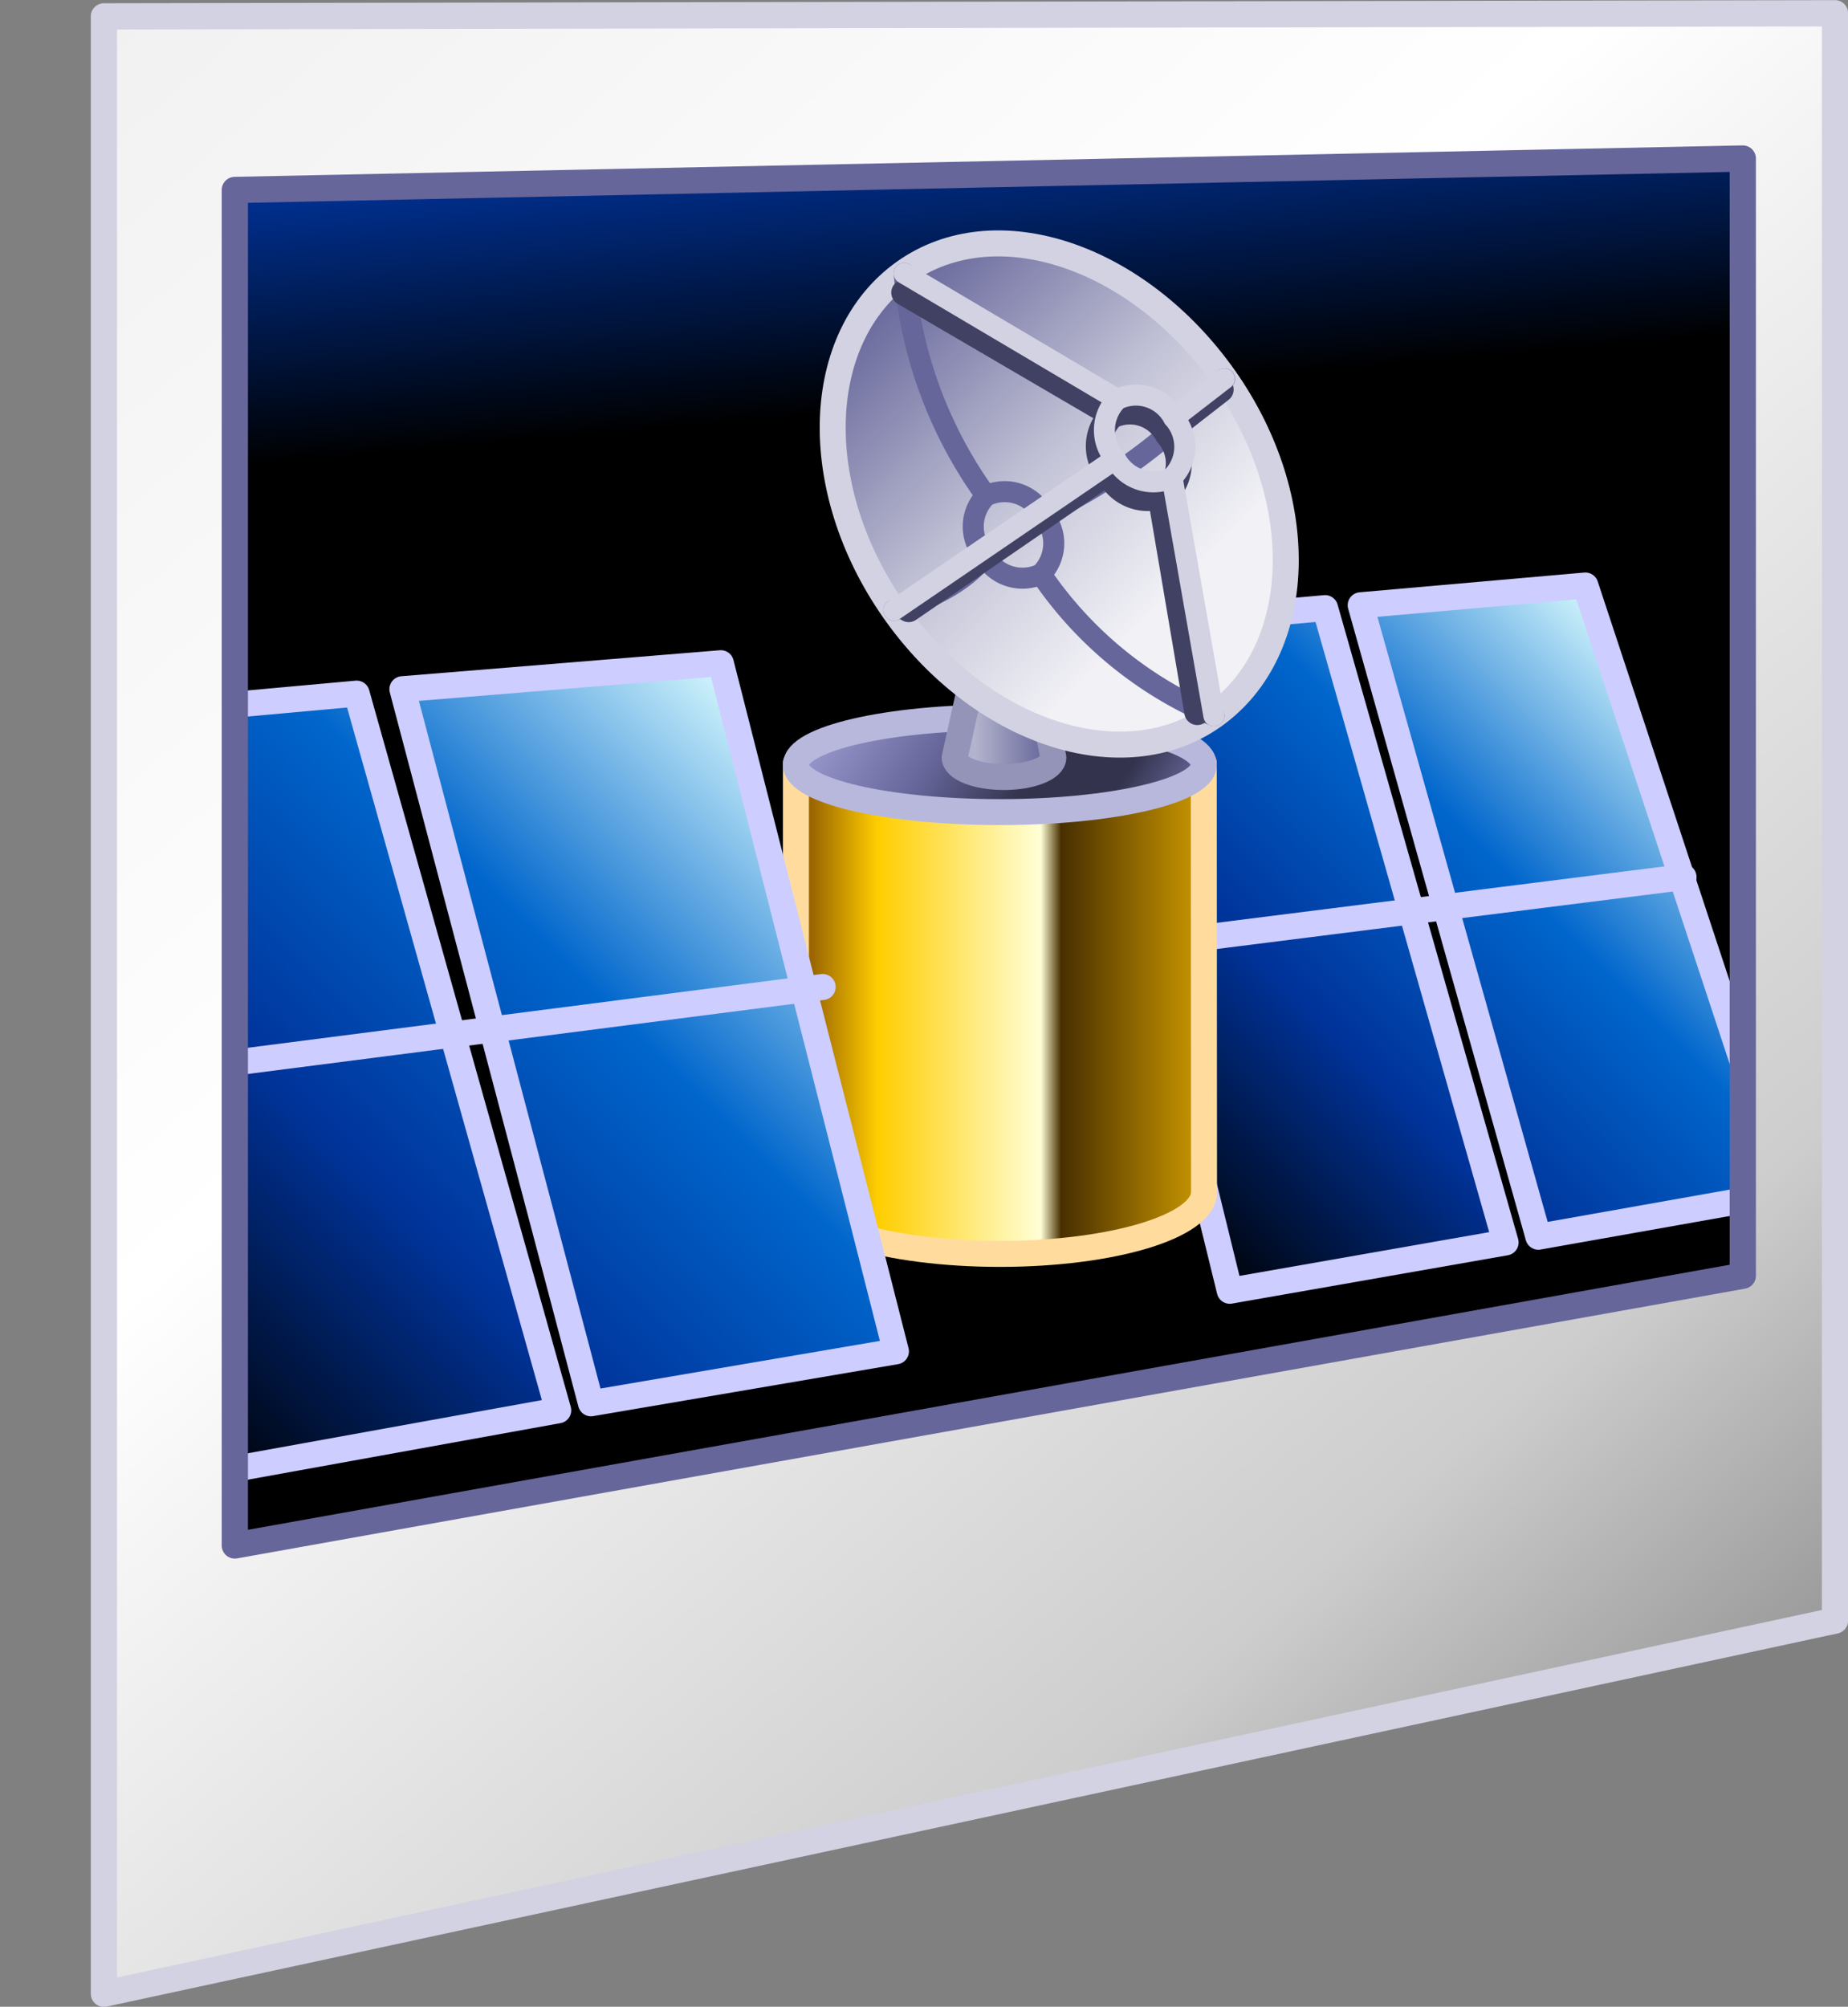
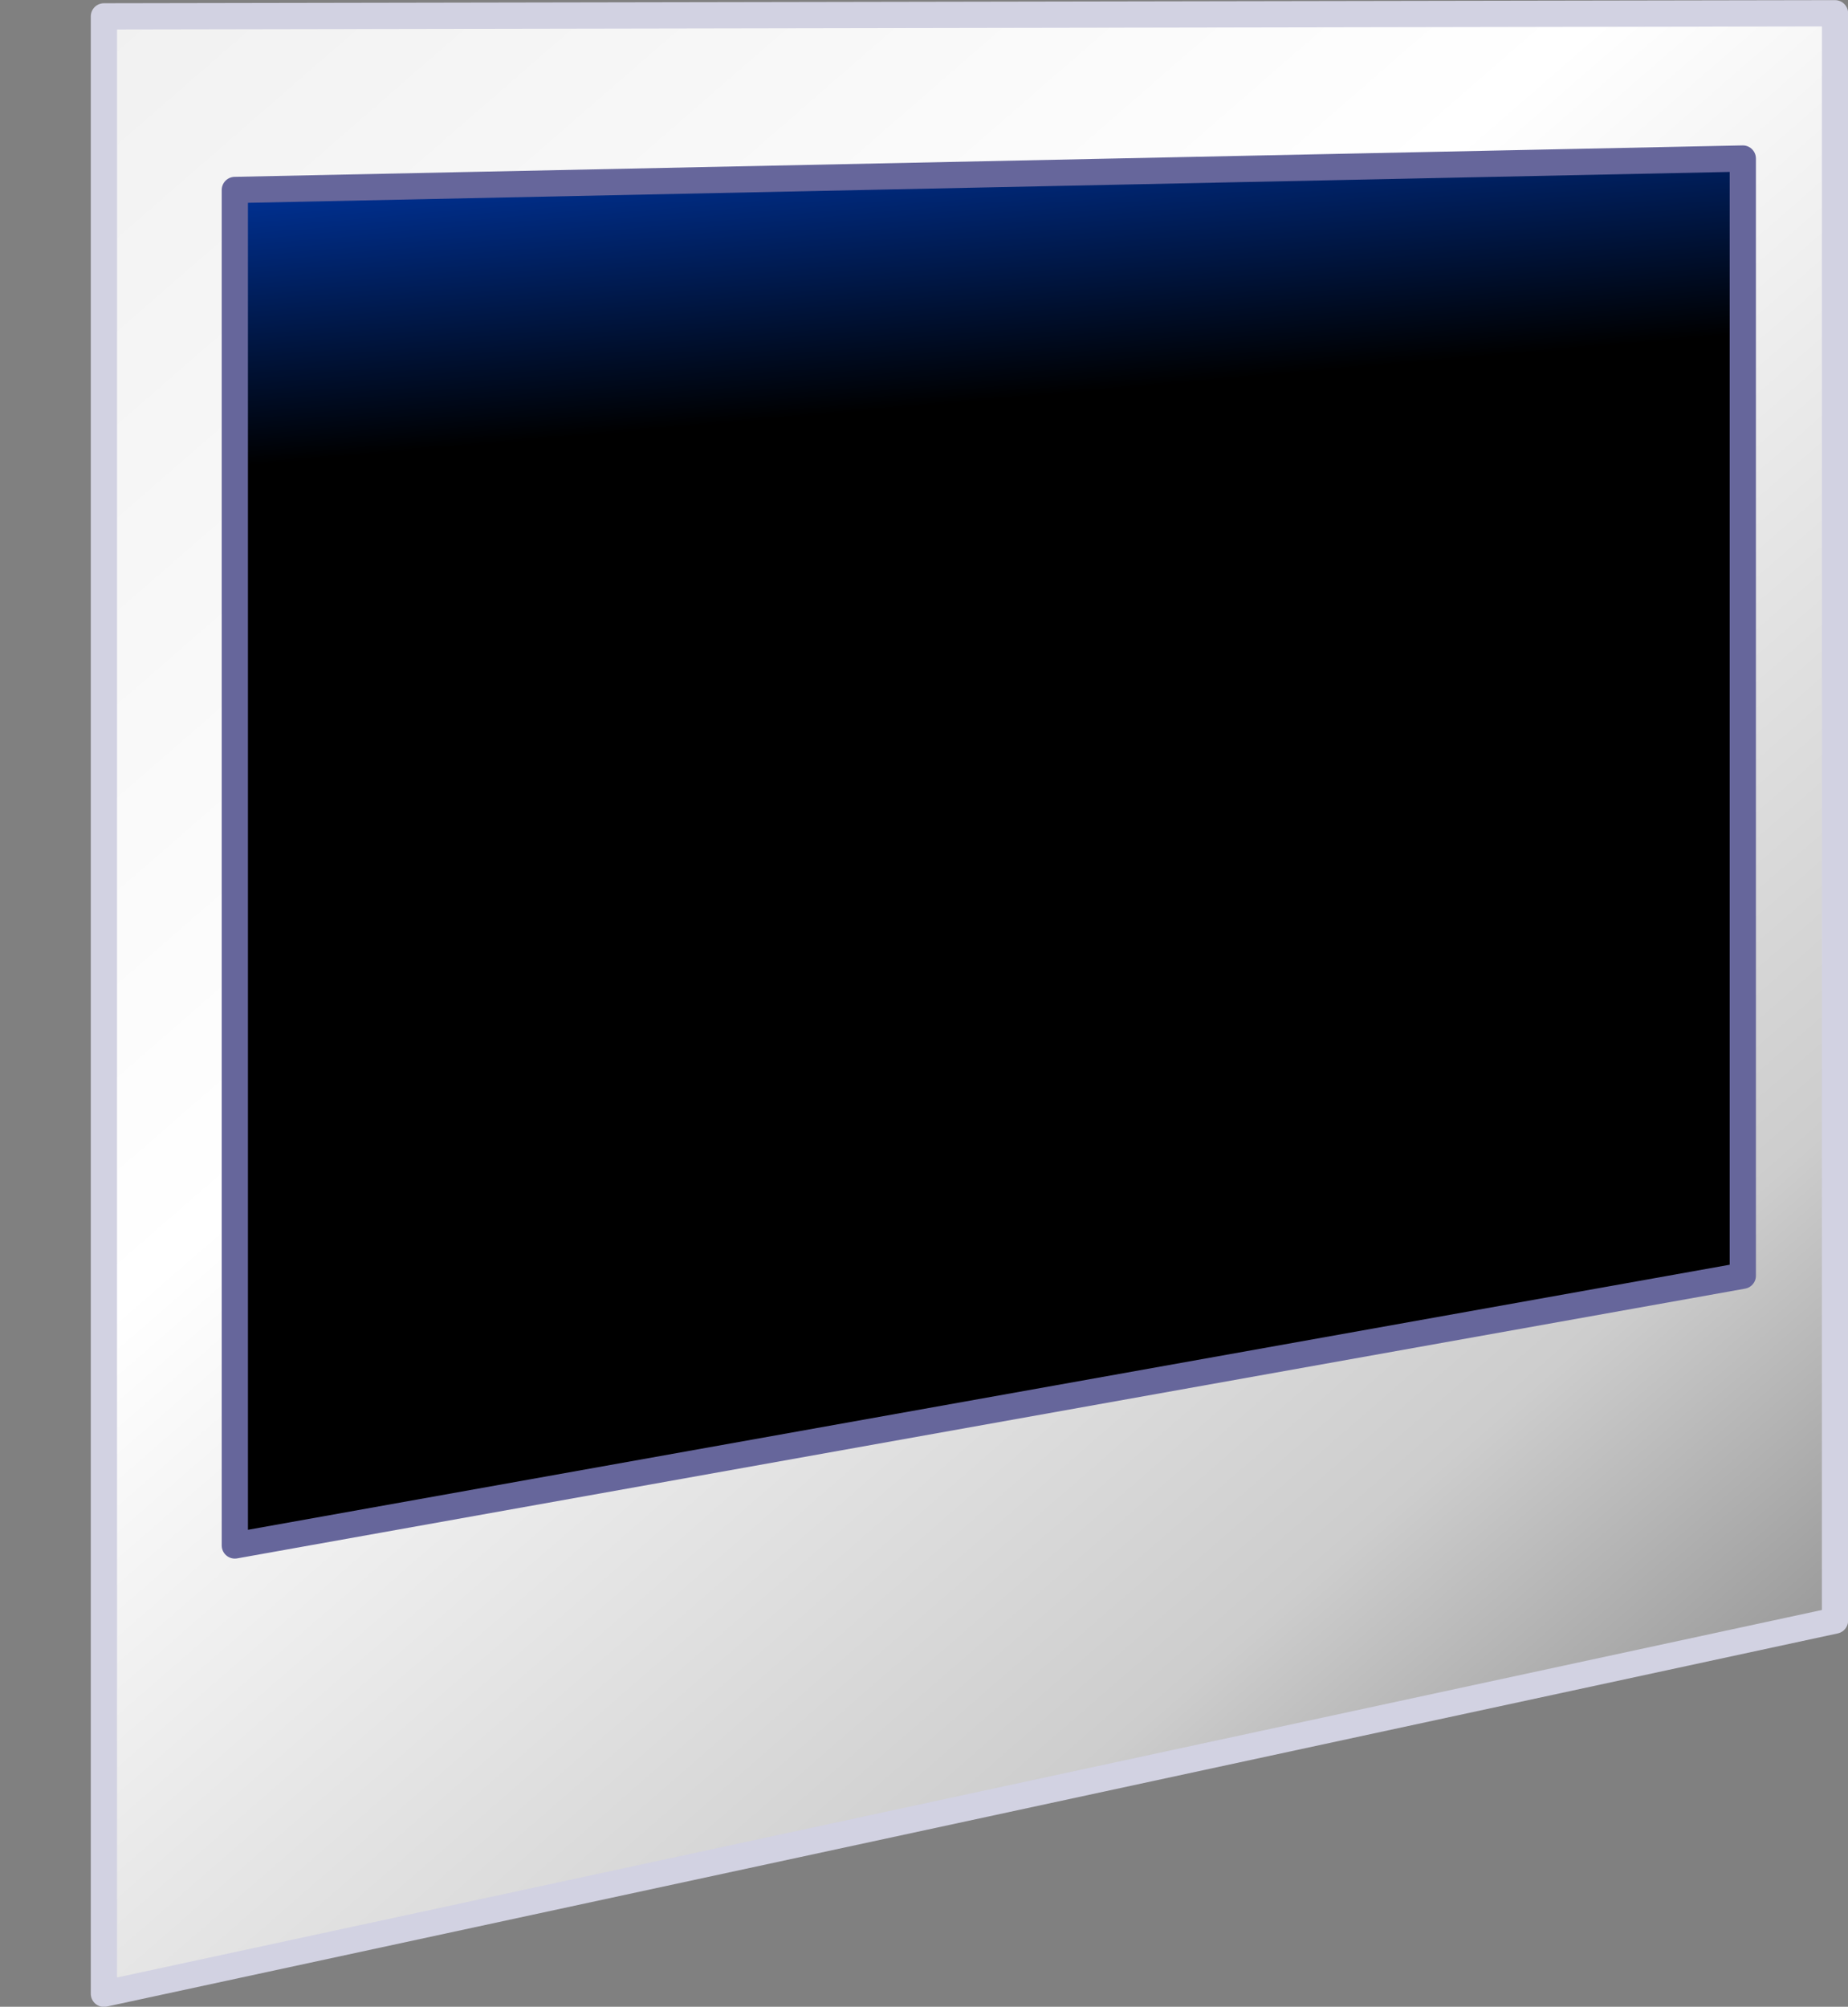
<svg xmlns="http://www.w3.org/2000/svg" xmlns:xlink="http://www.w3.org/1999/xlink" viewBox="0 0 71.14 77.22" style="background-color:#f6f6f6">
  <rect x="0" y="0" width="71.14" height="77.22" fill="#808080" stroke="none" />
  <defs>
    <linearGradient id="e77094aa-151e-4c0c-905e-3a0b0c5d654f" x1="2480.14" y1="-1579.01" x2="2484.67" y2="-1527.26" gradientTransform="translate(-2448 1584)" gradientUnits="userSpaceOnUse">
      <stop offset="0" stop-color="#00339a" />
      <stop offset="0.21" />
      <stop offset="1" />
    </linearGradient>
    <linearGradient id="f99e0b40-9568-42bb-861a-9120db801940" x1="2448.68" y1="-1583.52" x2="2507.92" y2="-1515.37" gradientTransform="translate(-2444.51 1584)" gradientUnits="userSpaceOnUse">
      <stop offset="0" stop-color="#f1f1f1" />
      <stop offset="0.42" stop-color="#fff" />
      <stop offset="0.84" stop-color="#cdcdcd" />
      <stop offset="1" stop-color="#9a9a9a" />
    </linearGradient>
    <clipPath id="eda70de5-fedf-4d08-92c4-c883c149a0e5" transform="translate(3.49)">
-       <polygon points="5.54 7.31 63.59 6.1 63.59 49.09 5.54 59.47 5.54 7.31" stroke="#66669b" stroke-linecap="round" stroke-linejoin="round" stroke-width="1.01" fill="url(#e77094aa-151e-4c0c-905e-3a0b0c5d654f)" clip-rule="evenodd" />
-     </clipPath>
+       </clipPath>
    <linearGradient id="e673f466-3791-41f6-9865-cd1b6c11f902" x1="39.97" y1="46.55" x2="61.13" y2="25.4" gradientUnits="userSpaceOnUse">
      <stop offset="0" />
      <stop offset="0.35" stop-color="#00339a" />
      <stop offset="0.65" stop-color="#06c" />
      <stop offset="1" stop-color="#e0ffff" />
    </linearGradient>
    <linearGradient id="f182a628-18a7-4e81-a079-e787580ddce4" x1="2475.15" y1="-1545.19" x2="2490.86" y2="-1545.19" gradientTransform="translate(-2448 1584)" gradientUnits="userSpaceOnUse">
      <stop offset="0" stop-color="#9b6600" />
      <stop offset="0.04" stop-color="#9b6600" />
      <stop offset="0.2" stop-color="#ffcd00" />
      <stop offset="0.6" stop-color="#ffffd7" />
      <stop offset="0.65" stop-color="#482f00" />
      <stop offset="1" stop-color="#cd9a00" />
    </linearGradient>
    <linearGradient id="b8f949f6-5896-4369-b37d-b49123ae72ef" x1="2477.42" y1="-1558.2" x2="2488.58" y2="-1550.94" gradientTransform="translate(-2448 1584)" gradientUnits="userSpaceOnUse">
      <stop offset="0" stop-color="#9a9ace" />
      <stop offset="0.33" stop-color="#66669b" />
      <stop offset="0.6" stop-color="#33334d" />
      <stop offset="0.82" stop-color="#33334d" />
      <stop offset="1" stop-color="#66669b" />
    </linearGradient>
    <linearGradient id="bf44e323-52a3-4dc2-84f7-f859b530355a" x1="2481.26" y1="-1558.97" x2="2485.06" y2="-1558.97" gradientTransform="translate(-2448 1584)" gradientUnits="userSpaceOnUse">
      <stop offset="0" stop-color="#b3b3cd" />
      <stop offset="0.21" stop-color="#b3b3cd" />
      <stop offset="0.93" stop-color="#66669b" />
      <stop offset="1" stop-color="#66669b" />
    </linearGradient>
    <linearGradient id="bb929ab1-dd92-448c-8e0d-803aaacfd30d" x1="0.6" y1="53.36" x2="26.71" y2="27.25" xlink:href="#e673f466-3791-41f6-9865-cd1b6c11f902" />
    <linearGradient id="f8d6e84b-15b0-4f28-8558-ce6ea5590564" x1="2492.58" y1="-1557.67" x2="2477.98" y2="-1572.27" gradientTransform="translate(-2448 1584)" gradientUnits="userSpaceOnUse">
      <stop offset="0" stop-color="#f1f1f6" />
      <stop offset="0.22" stop-color="#f1f1f6" />
      <stop offset="0.56" stop-color="#c3c3d7" />
      <stop offset="1" stop-color="#66669b" />
    </linearGradient>
  </defs>
  <g id="e6165924-e6c5-4410-b698-cb7ddbc9d2ed" data-name="Layer 2">
    <g id="ad918cb5-8249-4ab7-975e-0b17e7aff9e4" data-name="color">
      <g>
        <polygon points="4 0.63 70.64 0.51 70.64 62.36 4 76.72 4 0.63" stroke="#d2d2e2" stroke-linecap="round" stroke-linejoin="round" stroke-width="1.01" fill-rule="evenodd" fill="url(#f99e0b40-9568-42bb-861a-9120db801940)" />
        <g>
          <polygon points="9.04 7.31 67.09 6.1 67.09 49.09 9.04 59.47 9.04 7.31" fill-rule="evenodd" fill="url(#e77094aa-151e-4c0c-905e-3a0b0c5d654f)" />
          <g clip-path="url(#eda70de5-fedf-4d08-92c4-c883c149a0e5)">
            <path d="M54.47,47.81,43.85,49.67,37.62,24.28l9.9-.88ZM48.89,23.29l8.65-.76L65.26,45.9l-9.53,1.69Z" transform="translate(3.49)" stroke="#cdcdff" stroke-linecap="round" stroke-linejoin="round" fill-rule="evenodd" fill="url(#e673f466-3791-41f6-9865-cd1b6c11f902)" />
            <line x1="64.81" y1="33.75" x2="44.89" y2="36.26" fill="none" stroke="#cdcdff" stroke-linecap="round" stroke-linejoin="round" />
            <path d="M42.86,45.87c0,1.32-3.53,2.38-7.86,2.38s-7.85-1.06-7.85-2.38V29.37c0,1,3.51,1.82,7.85,1.82s7.85-.81,7.85-1.82Z" transform="translate(3.49)" stroke="#ffdc9e" stroke-linecap="round" stroke-linejoin="round" fill-rule="evenodd" fill="url(#f182a628-18a7-4e81-a079-e787580ddce4)" />
            <path d="M27.15,29.43c0-1,3.51-1.82,7.85-1.82s7.85.82,7.85,1.82S39.33,31.25,35,31.25,27.15,30.44,27.15,29.43Z" transform="translate(3.49)" stroke="#b8b8dd" stroke-linecap="round" stroke-linejoin="round" fill-rule="evenodd" fill="url(#b8f949f6-5896-4369-b37d-b49123ae72ef)" />
            <line x1="30.64" y1="38.6" x2="30.64" y2="37" fill="none" stroke="#231f20" stroke-linecap="round" stroke-linejoin="round" stroke-width="0.89" />
            <path d="M27.43,39.09v6.15a.77.77,0,0,1-.29-.55v-6.1A.64.64,0,0,0,27.43,39.09Z" transform="translate(3.49)" fill="#fff" stroke="#231f20" stroke-linecap="round" stroke-linejoin="round" stroke-width="0.89" fill-rule="evenodd" />
            <path d="M37.06,29.15c0,.41-.86.75-1.91.75s-1.89-.34-1.89-.75l2-9Z" transform="translate(3.49)" stroke="#9494b9" stroke-linecap="round" stroke-linejoin="round" fill-rule="evenodd" fill="url(#bf44e323-52a3-4dc2-84f7-f859b530355a)" />
            <path d="M12,26.52l12.26-1L31,52l-11.74,2Zm6,27.75L4.67,56.68-3,27.89l13.24-1.2Z" transform="translate(3.49)" stroke="#cdcdff" stroke-linecap="round" stroke-linejoin="round" fill-rule="evenodd" fill="url(#bb929ab1-dd92-448c-8e0d-803aaacfd30d)" />
            <path d="M30.92,23.48c-3.29-4.7-3.11-10.5.4-13s9-.64,12.32,4.06,3.11,10.5-.4,13S34.21,28.18,30.92,23.48Z" transform="translate(3.49)" stroke="#d2d2e2" stroke-linecap="round" stroke-linejoin="round" fill-rule="evenodd" fill="url(#f8d6e84b-15b0-4f28-8558-ce6ea5590564)" />
-             <path d="M34.4,21.37a1.66,1.66,0,0,1,.07-2.29,1.66,1.66,0,0,1,2.18.72,1.66,1.66,0,0,1-.07,2.29A1.67,1.67,0,0,1,34.4,21.37Z" transform="translate(3.49)" fill="none" stroke="#66669b" stroke-linecap="round" stroke-linejoin="round" stroke-width="0.81" fill-rule="evenodd" />
+             <path d="M34.4,21.37a1.66,1.66,0,0,1,.07-2.29,1.66,1.66,0,0,1,2.18.72,1.66,1.66,0,0,1-.07,2.29Z" transform="translate(3.49)" fill="none" stroke="#66669b" stroke-linecap="round" stroke-linejoin="round" stroke-width="0.81" fill-rule="evenodd" />
            <path d="M31.32,10.52a16.89,16.89,0,0,0,3.15,8.56" transform="translate(3.49)" fill="none" stroke="#66669b" stroke-linecap="round" stroke-linejoin="round" stroke-width="0.81" fill-rule="evenodd" />
            <path d="M43.24,27.54a15.05,15.05,0,0,1-6.66-5.45" transform="translate(3.49)" fill="none" stroke="#66669b" stroke-linecap="round" stroke-linejoin="round" stroke-width="0.81" fill-rule="evenodd" />
-             <path d="M30.92,23.48c2.87-.87,3.48-2.11,3.48-2.11" transform="translate(3.49)" fill="none" stroke="#66669b" stroke-linecap="round" stroke-linejoin="round" stroke-width="0.81" fill-rule="evenodd" />
            <path d="M36.65,19.8a21.83,21.83,0,0,0,7-5.22" transform="translate(3.49)" fill="none" stroke="#66669b" stroke-linecap="round" stroke-linejoin="round" stroke-width="0.81" fill-rule="evenodd" />
            <path d="M39.22,18.26A1.66,1.66,0,0,1,39.29,16a1.64,1.64,0,0,1,2.17.71,1.66,1.66,0,0,1-.07,2.3A1.65,1.65,0,0,1,39.22,18.26Z" transform="translate(3.49)" fill="none" stroke="#414163" stroke-linecap="round" stroke-linejoin="round" fill-rule="evenodd" />
            <line x1="34.81" y1="11.26" x2="42.63" y2="15.83" fill="none" stroke="#414163" stroke-linecap="round" stroke-linejoin="round" />
            <line x1="46.09" y1="27.4" x2="44.7" y2="19.21" fill="none" stroke="#414163" stroke-linecap="round" stroke-linejoin="round" />
            <line x1="34.98" y1="23.44" x2="42.8" y2="18.07" fill="none" stroke="#414163" stroke-linecap="round" stroke-linejoin="round" />
            <line x1="45.05" y1="16.5" x2="46.99" y2="14.99" fill="none" stroke="#414163" stroke-linecap="round" stroke-linejoin="round" />
            <path d="M39.45,17.66a1.66,1.66,0,0,1,.07-2.29,1.64,1.64,0,0,1,2.17.71,1.66,1.66,0,0,1-.07,2.3A1.65,1.65,0,0,1,39.45,17.66Z" transform="translate(3.49)" fill="none" stroke="#d2d2e2" stroke-linecap="round" stroke-linejoin="round" stroke-width="0.81" fill-rule="evenodd" />
            <line x1="34.81" y1="10.52" x2="43.01" y2="15.37" fill="none" stroke="#d2d2e2" stroke-linecap="round" stroke-linejoin="round" stroke-width="0.81" />
            <line x1="46.73" y1="27.54" x2="45.12" y2="18.38" fill="none" stroke="#d2d2e2" stroke-linecap="round" stroke-linejoin="round" stroke-width="0.81" />
-             <line x1="34.41" y1="23.48" x2="42.94" y2="17.66" fill="none" stroke="#d2d2e2" stroke-linecap="round" stroke-linejoin="round" stroke-width="0.81" />
            <line x1="45.19" y1="16.08" x2="47.13" y2="14.58" fill="none" stroke="#d2d2e2" stroke-linecap="round" stroke-linejoin="round" stroke-width="0.81" />
            <line x1="31.67" y1="37.98" x2="4.11" y2="41.52" fill="none" stroke="#cdcdff" stroke-linecap="round" stroke-linejoin="round" />
          </g>
          <polygon points="9.04 7.31 67.09 6.1 67.09 49.09 9.04 59.47 9.04 7.31" fill="none" stroke="#66669b" stroke-linecap="round" stroke-linejoin="round" stroke-width="1.01" fill-rule="evenodd" />
        </g>
      </g>
    </g>
  </g>
</svg>